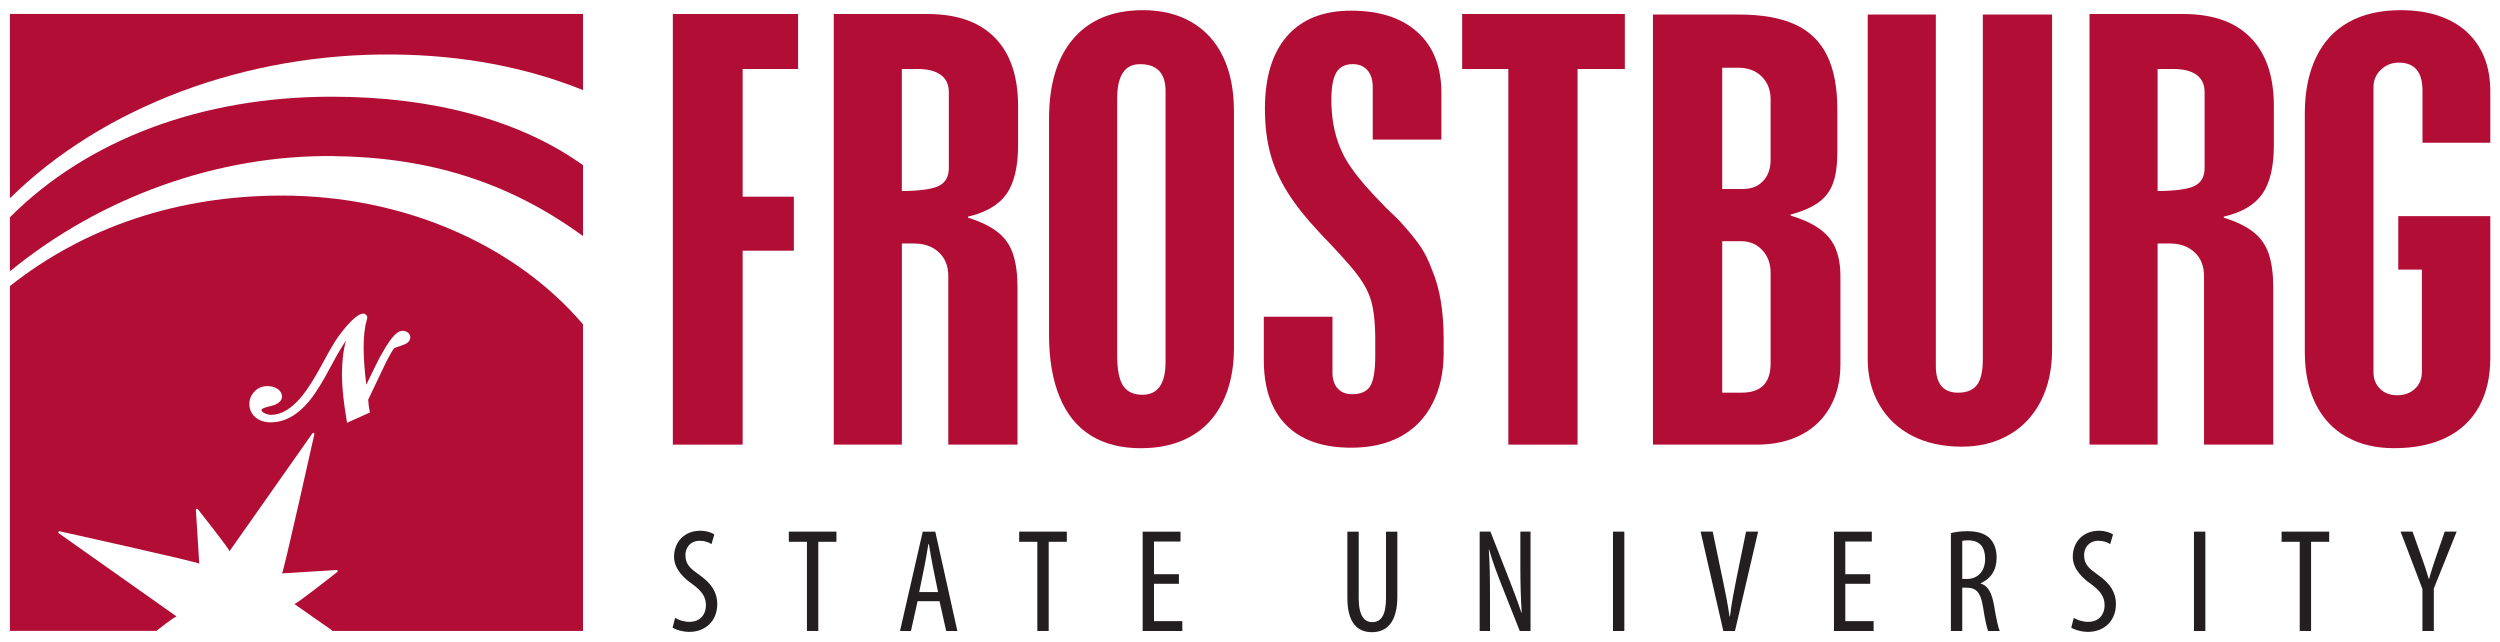
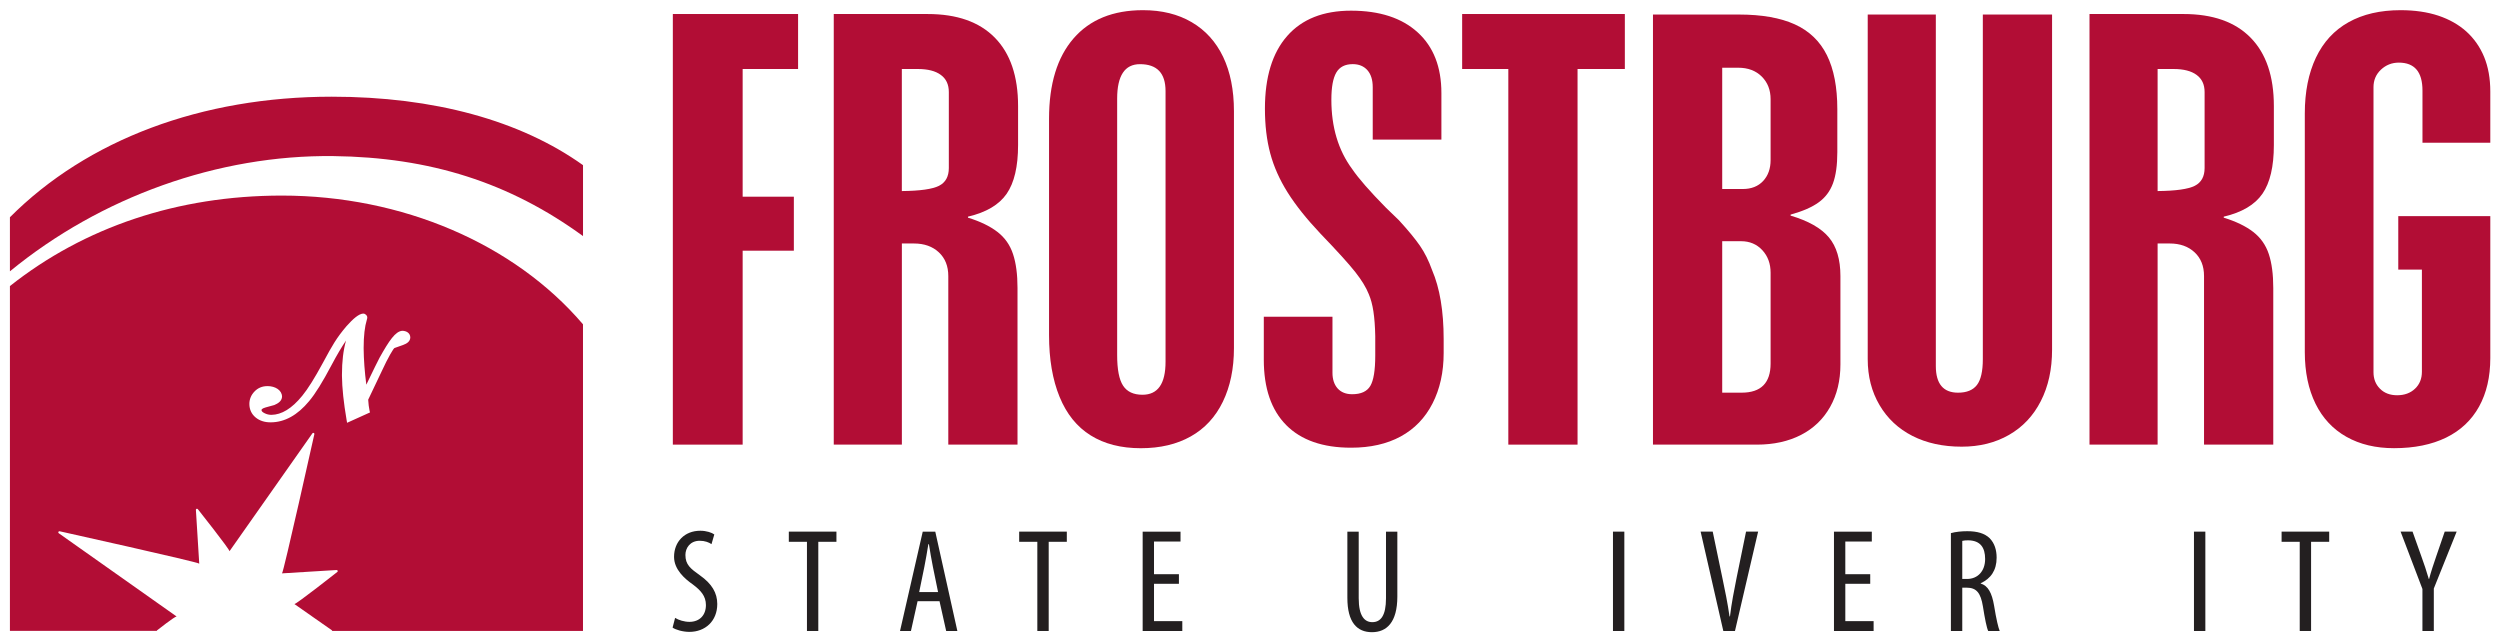
<svg xmlns="http://www.w3.org/2000/svg" version="1.1" width="892.913" height="229.252" id="svg12023">
  <defs id="defs12025" />
  <g transform="translate(32.452,-483.428)" id="layer1">
    <g transform="matrix(5.467,0,0,5.467,-7.697,-375.403)" id="g12138">
      <g transform="matrix(1.25,0,0,-1.25,-3.88,158.003)" id="g11024">
-         <path d="m 0,0 0,-9.636 c 4.858,4.794 12.337,7.602 20.095,7.515 3.559,-0.041 6.861,-0.653 9.858,-1.861 L 29.953,0 0,0 z" id="path11026" style="fill:#b20d35;fill-opacity:1;fill-rule:nonzero;stroke:none" />
-       </g>
+         </g>
      <g transform="matrix(1.25,0,0,-1.25,-3.88,171.287)" id="g11028">
        <path d="m 0,0 0,-2.826 c 4.75,3.897 10.894,6.092 16.899,6.023 5.066,-0.061 9.213,-1.383 13.054,-4.181 l 0,3.707 C 26.682,5.058 22.164,6.301 16.823,6.301 10.018,6.301 4.056,4.063 0,0" id="path11030" style="fill:#b20d35;fill-opacity:1;fill-rule:nonzero;stroke:none" />
      </g>
      <g transform="matrix(1.25,0,0,-1.25,22.277,179.14)" id="g11032">
        <path d="m 0,0 c -0.002,0.222 -0.195,0.349 -0.425,0.348 -0.357,-0.033 -0.678,-0.508 -1.183,-1.41 -0.095,-0.18 -0.324,-0.644 -0.69,-1.406 -0.089,0.68 -0.134,1.307 -0.14,1.879 l 0,0.048 c 0,0.621 0.057,1.11 0.168,1.472 0.011,0.036 0.018,0.059 0.02,0.094 0.017,0.114 -0.106,0.22 -0.191,0.22 C -2.449,1.249 -2.469,1.247 -2.472,1.247 -2.689,1.23 -2.977,0.992 -3.334,0.59 -3.579,0.304 -3.791,0.019 -3.966,-0.261 c -0.142,-0.225 -0.346,-0.585 -0.616,-1.091 -0.416,-0.769 -0.772,-1.339 -1.065,-1.696 -0.548,-0.676 -1.088,-0.991 -1.61,-0.997 -0.12,0 -0.231,0.024 -0.344,0.078 -0.146,0.07 -0.175,0.122 -0.175,0.174 -0.006,0.022 0.027,0.084 0.218,0.137 0.204,0.061 0.352,0.102 0.451,0.124 0.197,0.084 0.381,0.2 0.403,0.42 0.002,0.012 0,0.027 0,0.027 -0.009,0.329 -0.352,0.543 -0.762,0.543 -0.013,0 -0.019,-0.002 -0.024,-0.002 -0.248,-0.002 -0.48,-0.096 -0.656,-0.284 -0.175,-0.181 -0.265,-0.406 -0.265,-0.647 0,-0.288 0.115,-0.533 0.329,-0.708 0.204,-0.168 0.468,-0.253 0.77,-0.253 l 0.023,0 c 0.727,0.002 1.397,0.38 1.997,1.103 0.326,0.384 0.717,1.019 1.186,1.907 0.267,0.505 0.516,0.925 0.746,1.263 -0.142,-0.507 -0.212,-1.098 -0.212,-1.774 l 0,-0.069 c 0.006,-0.631 0.088,-1.403 0.244,-2.315 l 0.024,-0.139 1.197,0.541 -0.021,0.083 c -0.036,0.177 -0.062,0.37 -0.073,0.583 L -1.51,-1.8 c 0.361,0.786 0.637,1.234 0.684,1.248 l 0.447,0.158 c 0.215,0.076 0.375,0.196 0.379,0.392 m 9.026,0.689 0,-16.024 -13.108,0 c -0.003,0.012 -0.006,0.026 -0.018,0.034 0,0 -1.947,1.362 -1.956,1.369 0.11,0 2.242,1.678 2.242,1.678 0.014,0.01 0.022,0.027 0.022,0.044 0,0.007 -0.001,0.014 -0.004,0.021 -0.008,0.022 -0.031,0.037 -0.057,0.036 0,0 -2.851,-0.175 -2.852,-0.175 0.072,0.003 1.691,7.276 1.691,7.276 0.001,0.003 0.001,0.009 0.001,0.012 0,0.022 -0.013,0.042 -0.033,0.051 -0.025,0.012 -0.054,0.003 -0.069,-0.019 0,0 -4.327,-6.153 -4.334,-6.162 -10e-4,0.109 -1.656,2.199 -1.656,2.199 -0.015,0.018 -0.041,0.027 -0.065,0.017 -0.021,-0.008 -0.036,-0.029 -0.036,-0.052 0,-0.001 0.175,-2.812 0.175,-2.815 -0.004,0.074 -7.298,1.694 -7.298,1.694 -0.026,0.005 -0.053,-0.009 -0.063,-0.033 -0.003,-0.008 -0.005,-0.015 -0.005,-0.023 0,-0.018 0.008,-0.036 0.023,-0.047 0,0 6.14,-4.338 6.159,-4.351 -0.102,-10e-4 -1.018,-0.722 -1.018,-0.722 -0.01,-0.009 -0.012,-0.022 -0.015,-0.032 l -7.678,0 0,18.022 c 3.887,3.081 8.767,4.73 14.212,4.73 6.287,0 12.142,-2.512 15.74,-6.728" id="path11034" style="fill:#b20d35;fill-opacity:1;fill-rule:nonzero;stroke:none" />
      </g>
      <g transform="matrix(1.25,0,0,-1.25,39.429,158.009)" id="g11036">
        <path d="m 0,0 6.546,0 0,-2.874 -2.897,0 0,-6.674 2.676,0 0,-2.822 -2.676,0 0,-10.136 -3.649,0 L 0,0 z" id="path11038" style="fill:#b20d35;fill-opacity:1;fill-rule:nonzero;stroke:none" />
      </g>
      <path d="m 54.39,161.602 0,7.974 c 1.189,-0.011 1.998,-0.125 2.428,-0.343 0.427,-0.216 0.642,-0.604 0.642,-1.161 l 0,-4.965 c 0,-0.492 -0.174,-0.865 -0.524,-1.12 -0.349,-0.258 -0.849,-0.385 -1.499,-0.385 l -1.048,0 z m -4.45,-3.592 6.141,0 c 1.911,0 3.374,0.515 4.385,1.546 1.012,1.03 1.518,2.521 1.518,4.47 l 0,2.541 c 0,1.405 -0.249,2.466 -0.745,3.185 -0.496,0.718 -1.339,1.218 -2.529,1.496 l 0,0.066 c 0.797,0.245 1.438,0.555 1.923,0.929 0.484,0.372 0.824,0.854 1.02,1.448 0.196,0.588 0.294,1.329 0.294,2.22 l 0,10.23 -4.522,0 0,-11.015 c 0,-0.646 -0.205,-1.161 -0.616,-1.546 -0.411,-0.385 -0.954,-0.579 -1.627,-0.579 l -0.79,0 0,13.14 -4.45,0 0,-28.131 z" id="path11042" style="fill:#b20d35;fill-opacity:1;fill-rule:nonzero;stroke:none" />
      <g transform="matrix(1.25,0,0,-1.25,68.457,163.542)" id="g11044">
        <path d="m 0,0 0,-13.399 c 0,-0.749 0.102,-1.282 0.309,-1.598 0.206,-0.317 0.544,-0.476 1.015,-0.476 0.804,0 1.205,0.576 1.205,1.724 l 0,14.15 C 2.529,1.337 2.083,1.805 1.191,1.805 0.397,1.805 0,1.204 0,0 m 6.104,-0.655 0,-12.385 c 0,-1.068 -0.194,-2.002 -0.581,-2.8 -0.387,-0.797 -0.946,-1.401 -1.677,-1.811 -0.73,-0.411 -1.6,-0.616 -2.611,-0.616 -1.029,0 -1.902,0.222 -2.618,0.669 -0.716,0.444 -1.258,1.116 -1.625,2.011 -0.368,0.897 -0.552,1.974 -0.552,3.231 l 0,11.313 c 0,1.81 0.427,3.207 1.279,4.192 0.854,0.986 2.065,1.478 3.634,1.478 0.981,0 1.829,-0.209 2.544,-0.629 C 4.613,3.579 5.16,2.976 5.539,2.187 5.915,1.398 6.104,0.45 6.104,-0.655" id="path11046" style="fill:#b20d35;fill-opacity:1;fill-rule:nonzero;stroke:none" />
      </g>
      <g transform="matrix(1.25,0,0,-1.25,89.64,166.216)" id="g11048">
        <path d="m 0,0 -3.589,0 0,2.741 c 0,0.384 -0.094,0.68 -0.28,0.89 -0.187,0.209 -0.441,0.315 -0.765,0.315 -0.402,0 -0.689,-0.147 -0.861,-0.443 -0.171,-0.295 -0.256,-0.766 -0.256,-1.417 0,-1.435 0.362,-2.643 1.088,-3.624 0.333,-0.49 0.921,-1.164 1.764,-2.019 0.138,-0.134 0.363,-0.354 0.678,-0.655 0.49,-0.535 0.857,-0.981 1.103,-1.339 0.245,-0.355 0.456,-0.779 0.632,-1.27 0.402,-0.935 0.604,-2.139 0.604,-3.609 l 0,-0.723 c 0,-0.998 -0.194,-1.877 -0.582,-2.635 -0.387,-0.757 -0.941,-1.332 -1.662,-1.725 -0.721,-0.392 -1.586,-0.588 -2.596,-0.588 -1.481,0 -2.611,0.396 -3.391,1.184 -0.78,0.789 -1.169,1.927 -1.169,3.415 l 0,2.247 3.589,0 0,-2.928 c 0,-0.347 0.091,-0.621 0.272,-0.823 0.181,-0.199 0.434,-0.3 0.758,-0.3 0.461,0 0.777,0.145 0.949,0.435 0.171,0.289 0.257,0.817 0.257,1.585 l 0,0.387 0,0.469 0,0.159 c -0.01,0.509 -0.042,0.937 -0.096,1.291 -0.053,0.352 -0.134,0.652 -0.242,0.903 -0.137,0.348 -0.373,0.733 -0.706,1.157 -0.334,0.424 -0.942,1.094 -1.824,2.012 -0.716,0.758 -1.285,1.471 -1.707,2.14 -0.421,0.668 -0.726,1.351 -0.912,2.045 -0.187,0.696 -0.279,1.477 -0.279,2.342 0,1.649 0.387,2.914 1.161,3.796 0.775,0.883 1.888,1.325 3.34,1.325 1.49,0 2.65,-0.377 3.479,-1.131 C -0.414,4.856 0,3.799 0,2.434 L 0,0 z" id="path11050" style="fill:#b20d35;fill-opacity:1;fill-rule:nonzero;stroke:none" />
      </g>
      <g transform="matrix(1.25,0,0,-1.25,90.996,158.009)" id="g11052">
        <path d="m 0,0 8.503,0 0,-2.874 -2.472,0 0,-19.632 -3.618,0 0,19.632 L 0,-2.874 0,0 z" id="path11054" style="fill:#b20d35;fill-opacity:1;fill-rule:nonzero;stroke:none" />
      </g>
      <g transform="matrix(1.25,0,0,-1.25,107.986,172.852)" id="g11056">
        <path d="m 0,0 0,-7.916 1.015,0 c 1.01,0 1.514,0.507 1.514,1.524 l 0,4.747 c 0,0.471 -0.144,0.864 -0.433,1.177 C 1.806,-0.156 1.436,0 0.985,0 L 0,0 z m 0,9.067 0,-6.339 1.073,0 c 0.451,0 0.807,0.14 1.068,0.421 0.259,0.281 0.388,0.644 0.388,1.09 l 0,3.184 c 0,0.48 -0.153,0.873 -0.462,1.182 C 1.758,8.912 1.348,9.067 0.838,9.067 L 0,9.067 z m -3.619,2.78 4.487,0 c 1.196,0 2.172,-0.171 2.927,-0.514 C 4.55,10.989 5.109,10.453 5.472,9.722 5.835,8.99 6.016,8.05 6.016,6.9 l 0,-2.245 C 6.016,3.976 5.94,3.431 5.788,3.022 5.636,2.611 5.388,2.282 5.045,2.034 4.702,1.782 4.212,1.568 3.574,1.39 l 0,-0.053 C 4.506,1.062 5.173,0.682 5.575,0.2 5.977,-0.281 6.178,-0.955 6.178,-1.819 l 0,-4.627 C 6.178,-7.284 5.999,-8.023 5.641,-8.66 5.283,-9.297 4.775,-9.786 4.118,-10.124 3.462,-10.461 2.692,-10.632 1.809,-10.632 l -5.428,0 0,22.479 z" id="path11058" style="fill:#b20d35;fill-opacity:1;fill-rule:nonzero;stroke:none" />
      </g>
      <g transform="matrix(1.25,0,0,-1.25,117.492,158.042)" id="g11060">
        <path d="m 0,0 3.56,0 0,-18.374 c 0,-0.926 0.388,-1.391 1.162,-1.391 0.451,0 0.78,0.135 0.985,0.401 0.206,0.267 0.309,0.717 0.309,1.351 l 0,18.013 3.619,0 0,-17.518 c 0,-1.027 -0.196,-1.922 -0.589,-2.688 -0.391,-0.769 -0.946,-1.355 -1.662,-1.766 -0.715,-0.41 -1.539,-0.615 -2.471,-0.615 -0.981,0 -1.838,0.187 -2.574,0.561 -0.736,0.375 -1.31,0.912 -1.721,1.611 C 0.206,-19.714 0,-18.915 0,-18.013 L 0,0 z" id="path11062" style="fill:#b20d35;fill-opacity:1;fill-rule:nonzero;stroke:none" />
      </g>
      <g transform="matrix(1.25,0,0,-1.25,136.431,161.602)" id="g11064">
        <path d="m 0,0 0,-6.379 c 0.951,0.009 1.598,0.1 1.942,0.274 0.342,0.173 0.514,0.483 0.514,0.929 l 0,3.972 c 0,0.394 -0.139,0.692 -0.419,0.896 C 1.758,-0.102 1.358,0 0.838,0 L 0,0 z m -3.56,2.874 4.913,0 c 1.529,0 2.7,-0.412 3.508,-1.237 0.81,-0.824 1.215,-2.017 1.215,-3.576 l 0,-2.033 c 0,-1.124 -0.2,-1.973 -0.597,-2.548 C 5.082,-7.094 4.408,-7.494 3.456,-7.717 l 0,-0.053 c 0.638,-0.196 1.15,-0.444 1.539,-0.743 0.385,-0.298 0.658,-0.683 0.816,-1.158 0.156,-0.47 0.234,-1.063 0.234,-1.776 l 0,-8.184 -3.619,0 0,8.812 c 0,0.517 -0.162,0.929 -0.492,1.237 -0.329,0.308 -0.763,0.463 -1.302,0.463 l -0.632,0 0,-10.512 -3.56,0 0,22.505 z" id="path11066" style="fill:#b20d35;fill-opacity:1;fill-rule:nonzero;stroke:none" />
      </g>
      <g transform="matrix(1.25,0,0,-1.25,158.166,166.417)" id="g11068">
        <path d="m 0,0 -3.545,0 0,2.728 c 0,0.972 -0.413,1.458 -1.235,1.458 -0.364,0 -0.675,-0.124 -0.936,-0.368 C -5.975,3.573 -6.105,3.268 -6.105,2.9 l 0,-14.895 c 0,-0.348 0.112,-0.636 0.338,-0.862 0.226,-0.228 0.525,-0.342 0.898,-0.342 0.382,0 0.694,0.114 0.934,0.342 0.241,0.226 0.36,0.523 0.36,0.889 l 0,5.335 -1.235,0 0,2.796 4.81,0 0,-7.422 c 0,-0.981 -0.197,-1.826 -0.588,-2.534 -0.393,-0.71 -0.966,-1.249 -1.721,-1.619 -0.756,-0.369 -1.663,-0.553 -2.723,-0.553 -0.95,0 -1.778,0.195 -2.485,0.593 -0.705,0.396 -1.246,0.974 -1.618,1.73 -0.373,0.759 -0.56,1.66 -0.56,2.702 l 0,12.463 c 0,1.134 0.194,2.108 0.581,2.923 0.388,0.816 0.957,1.434 1.707,1.852 0.751,0.42 1.656,0.629 2.714,0.629 0.745,0 1.405,-0.097 1.979,-0.287 0.573,-0.192 1.061,-0.468 1.463,-0.829 0.402,-0.363 0.71,-0.803 0.927,-1.324 C -0.109,3.965 0,3.36 0,2.675 L 0,0 z" id="path11070" style="fill:#b20d35;fill-opacity:1;fill-rule:nonzero;stroke:none" />
      </g>
      <g transform="matrix(1.25,0,0,-1.25,39.577,197.46)" id="g11072">
        <path d="m 0,0 c 0.177,-0.116 0.485,-0.208 0.747,-0.208 0.539,0 0.864,0.354 0.864,0.878 0,0.477 -0.278,0.771 -0.687,1.079 -0.408,0.285 -0.979,0.771 -0.979,1.441 0,0.786 0.548,1.364 1.373,1.364 0.323,0 0.608,-0.1 0.731,-0.194 L 1.902,3.853 C 1.772,3.946 1.556,4.03 1.286,4.03 0.778,4.03 0.539,3.644 0.539,3.289 0.539,2.774 0.808,2.573 1.302,2.22 1.926,1.779 2.204,1.302 2.204,0.725 c 0,-0.895 -0.632,-1.457 -1.457,-1.457 -0.354,0 -0.732,0.116 -0.878,0.224 L 0,0 z" id="path11074" style="fill:#231f20;fill-opacity:1;fill-rule:nonzero;stroke:none" />
      </g>
      <g transform="matrix(1.25,0,0,-1.25,48.191,192.49)" id="g11076">
        <path d="m 0,0 -0.948,0 0,0.532 2.489,0 0,-0.532 -0.948,0 0,-4.661 L 0,-4.661 0,0 z" id="path11078" style="fill:#231f20;fill-opacity:1;fill-rule:nonzero;stroke:none" />
      </g>
      <g transform="matrix(1.25,0,0,-1.25,56.757,195.776)" id="g11080">
        <path d="m 0,0 -0.27,1.319 c -0.077,0.371 -0.146,0.8 -0.208,1.186 l -0.03,0 C -0.57,2.113 -0.648,1.665 -0.717,1.319 L -0.987,0 0,0 z m -1.071,-0.476 -0.347,-1.558 -0.571,0 1.188,5.194 0.655,0 1.155,-5.194 -0.585,0 -0.348,1.558 -1.147,0 z" id="path11082" style="fill:#231f20;fill-opacity:1;fill-rule:nonzero;stroke:none" />
      </g>
      <g transform="matrix(1.25,0,0,-1.25,63.242,192.49)" id="g11084">
        <path d="m 0,0 -0.949,0 0,0.532 2.49,0 0,-0.532 -0.947,0 0,-4.661 L 0,-4.661 0,0 z" id="path11086" style="fill:#231f20;fill-opacity:1;fill-rule:nonzero;stroke:none" />
      </g>
      <g transform="matrix(1.25,0,0,-1.25,72.492,195.235)" id="g11088">
        <path d="m 0,0 -1.302,0 0,-1.95 1.479,0 0,-0.516 -2.072,0 0,5.193 1.979,0 0,-0.516 -1.386,0 0,-1.71 L 0,0.501 0,0 z" id="path11090" style="fill:#231f20;fill-opacity:1;fill-rule:nonzero;stroke:none" />
      </g>
      <g transform="matrix(1.25,0,0,-1.25,84.238,191.826)" id="g11092">
        <path d="m 0,0 0,-3.482 c 0,-0.933 0.308,-1.249 0.71,-1.249 0.439,0 0.716,0.339 0.716,1.249 l 0,3.482 0.593,0 0,-3.389 c 0,-1.349 -0.555,-1.866 -1.326,-1.866 -0.777,0 -1.286,0.509 -1.286,1.795 L -0.593,0 0,0 z" id="path11094" style="fill:#231f20;fill-opacity:1;fill-rule:nonzero;stroke:none" />
      </g>
      <g transform="matrix(1.25,0,0,-1.25,92.14,198.317)" id="g11096">
-         <path d="m 0,0 0,5.193 0.563,0 0.955,-2.435 C 1.734,2.203 2.004,1.511 2.181,0.948 l 0.015,0 C 2.15,1.765 2.127,2.435 2.127,3.337 l 0,1.856 0.532,0 L 2.659,0 2.096,0 1.109,2.496 C 0.902,3.02 0.679,3.614 0.493,4.261 l -0.015,0 C 0.525,3.567 0.54,2.905 0.54,1.795 L 0.54,0 0,0 z" id="path11098" style="fill:#231f20;fill-opacity:1;fill-rule:nonzero;stroke:none" />
-       </g>
+         </g>
      <path d="m 101.592,198.317 -0.743,0 0,-6.491 0.743,0 0,6.491 z" id="path11100" style="fill:#231f20;fill-opacity:1;fill-rule:nonzero;stroke:none" />
      <g transform="matrix(1.25,0,0,-1.25,108.058,198.317)" id="g11102">
        <path d="m 0,0 -1.186,5.193 0.632,0 0.508,-2.435 C 0.078,2.173 0.232,1.426 0.324,0.763 l 0.024,0 c 0.077,0.671 0.223,1.394 0.345,2.011 l 0.495,2.419 0.631,0 L 0.609,0 0,0 z" id="path11104" style="fill:#231f20;fill-opacity:1;fill-rule:nonzero;stroke:none" />
      </g>
      <g transform="matrix(1.25,0,0,-1.25,117.656,195.235)" id="g11106">
        <path d="m 0,0 -1.302,0 0,-1.95 1.479,0 0,-0.516 -2.072,0 0,5.193 1.978,0 0,-0.516 -1.385,0 0,-1.71 L 0,0.501 0,0 z" id="path11108" style="fill:#231f20;fill-opacity:1;fill-rule:nonzero;stroke:none" />
      </g>
      <g transform="matrix(1.25,0,0,-1.25,123.669,194.918)" id="g11110">
        <path d="m 0,0 0.246,0 c 0.57,0 0.949,0.418 0.949,1.042 0,0.6 -0.247,0.97 -0.887,0.978 C 0.192,2.02 0.076,2.012 0,1.99 L 0,0 z m -0.594,2.396 c 0.254,0.071 0.563,0.1 0.856,0.1 0.516,0 0.901,-0.107 1.172,-0.368 C 1.687,1.866 1.796,1.519 1.796,1.11 1.796,0.447 1.487,0.016 0.963,-0.223 l 0,-0.015 c 0.385,-0.117 0.586,-0.486 0.701,-1.164 0.115,-0.715 0.224,-1.156 0.293,-1.317 l -0.601,0 c -0.077,0.154 -0.177,0.647 -0.277,1.286 -0.116,0.709 -0.34,0.978 -0.848,0.978 l -0.231,0 0,-2.264 -0.594,0 0,5.115 z" id="path11112" style="fill:#231f20;fill-opacity:1;fill-rule:nonzero;stroke:none" />
      </g>
      <g transform="matrix(1.25,0,0,-1.25,130.953,197.46)" id="g11114">
-         <path d="m 0,0 c 0.177,-0.116 0.487,-0.208 0.748,-0.208 0.54,0 0.863,0.354 0.863,0.878 0,0.477 -0.276,0.771 -0.685,1.079 -0.409,0.285 -0.978,0.771 -0.978,1.441 0,0.786 0.545,1.364 1.371,1.364 0.324,0 0.608,-0.1 0.733,-0.194 L 1.904,3.853 C 1.773,3.946 1.558,4.03 1.288,4.03 0.78,4.03 0.54,3.644 0.54,3.289 0.54,2.774 0.811,2.573 1.302,2.22 1.927,1.779 2.204,1.302 2.204,0.725 c 0,-0.895 -0.632,-1.457 -1.456,-1.457 -0.355,0 -0.732,0.116 -0.879,0.224 L 0,0 z" id="path11116" style="fill:#231f20;fill-opacity:1;fill-rule:nonzero;stroke:none" />
-       </g>
+         </g>
      <path d="m 139.55,198.317 -0.744,0 0,-6.491 0.744,0 0,6.491 z" id="path11118" style="fill:#231f20;fill-opacity:1;fill-rule:nonzero;stroke:none" />
      <g transform="matrix(1.25,0,0,-1.25,145.716,192.49)" id="g11120">
        <path d="m 0,0 -0.948,0 0,0.532 2.488,0 0,-0.532 -0.947,0 0,-4.661 L 0,-4.661 0,0 z" id="path11122" style="fill:#231f20;fill-opacity:1;fill-rule:nonzero;stroke:none" />
      </g>
      <g transform="matrix(1.25,0,0,-1.25,153.732,198.317)" id="g11124">
        <path d="m 0,0 0,2.196 -1.141,2.997 0.625,0 0.463,-1.301 C 0.079,3.53 0.217,3.121 0.333,2.719 l 0.015,0 c 0.108,0.402 0.239,0.795 0.377,1.195 l 0.44,1.279 0.624,0 L 0.595,2.22 0.595,0 0,0 z" id="path11126" style="fill:#231f20;fill-opacity:1;fill-rule:nonzero;stroke:none" />
      </g>
    </g>
  </g>
</svg>